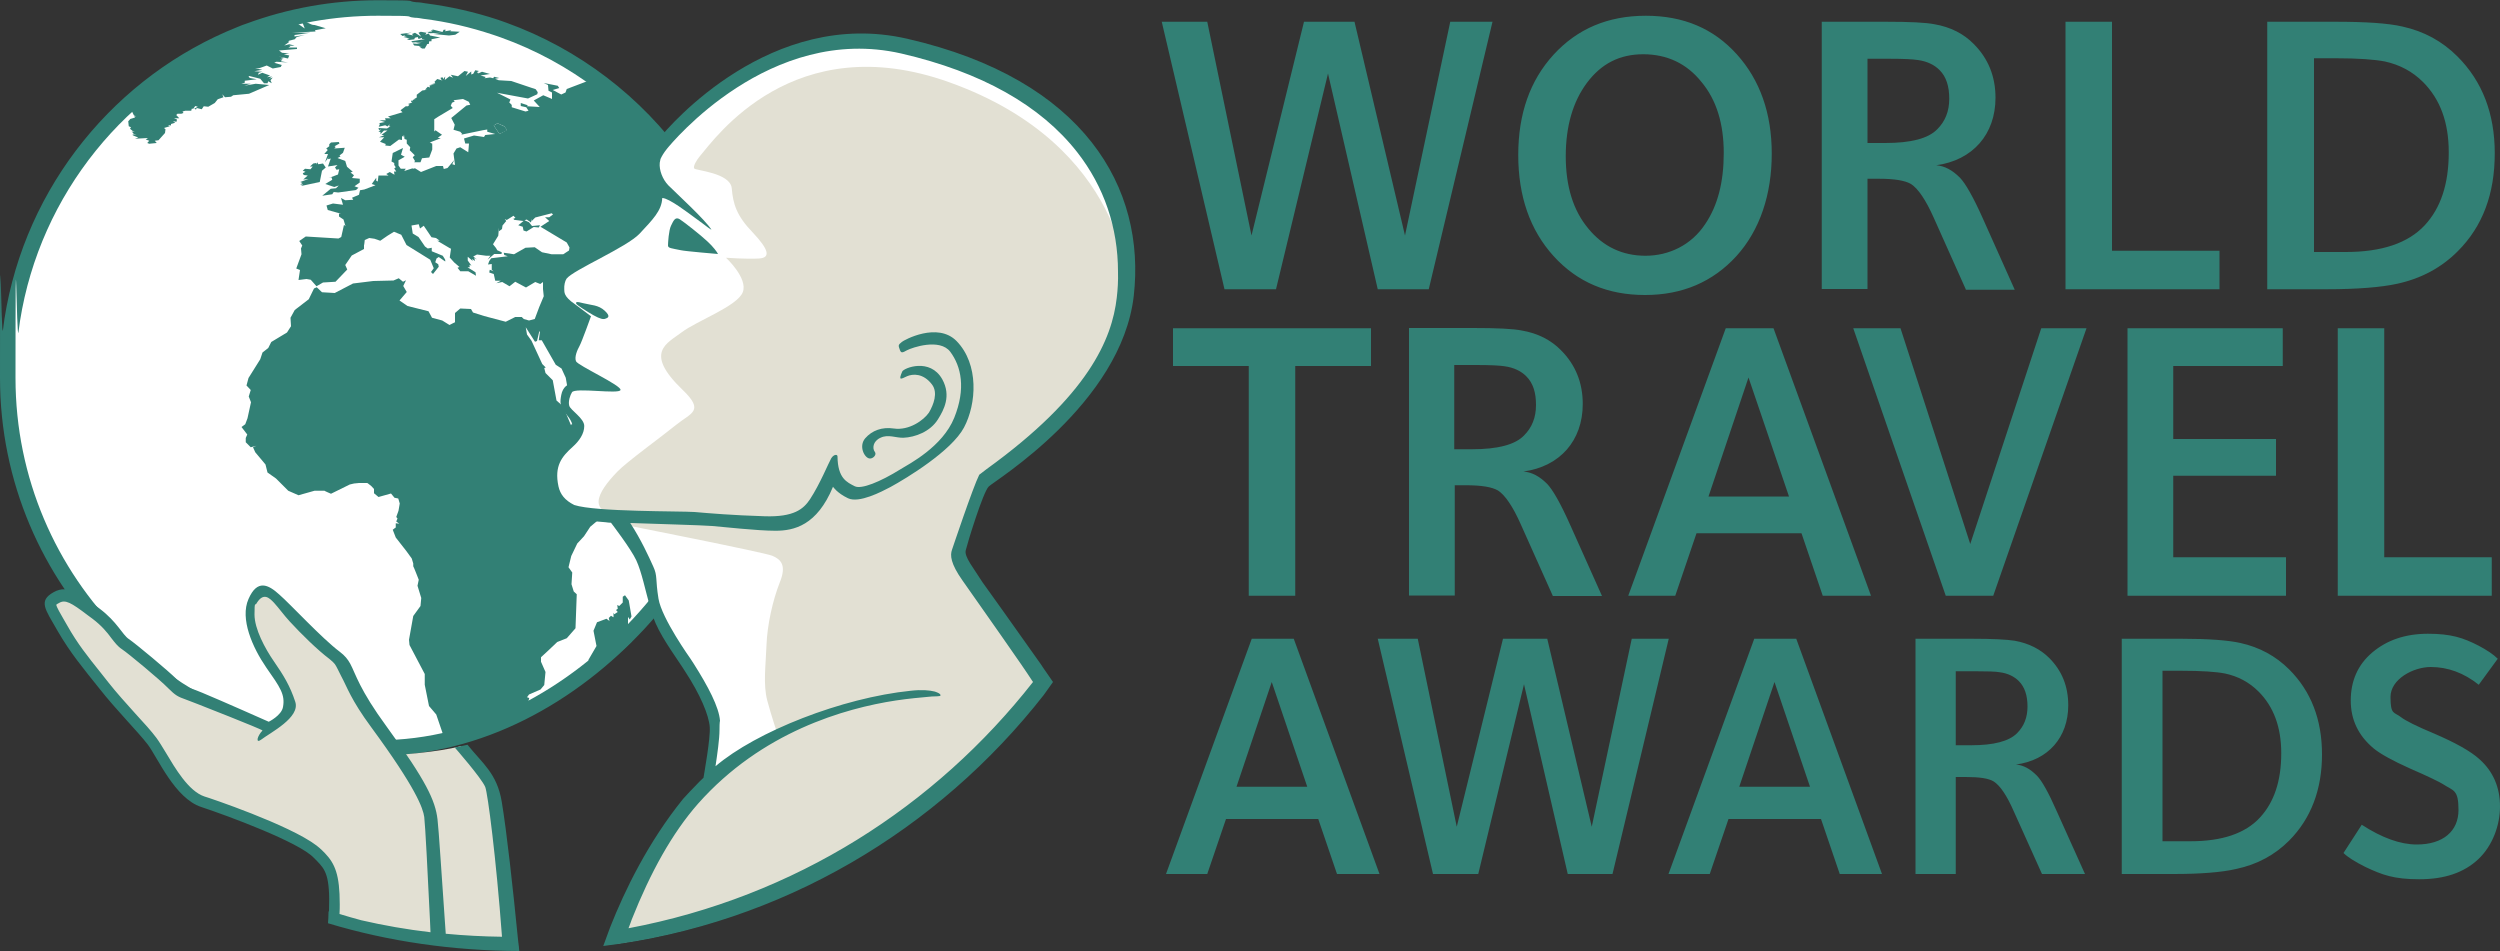
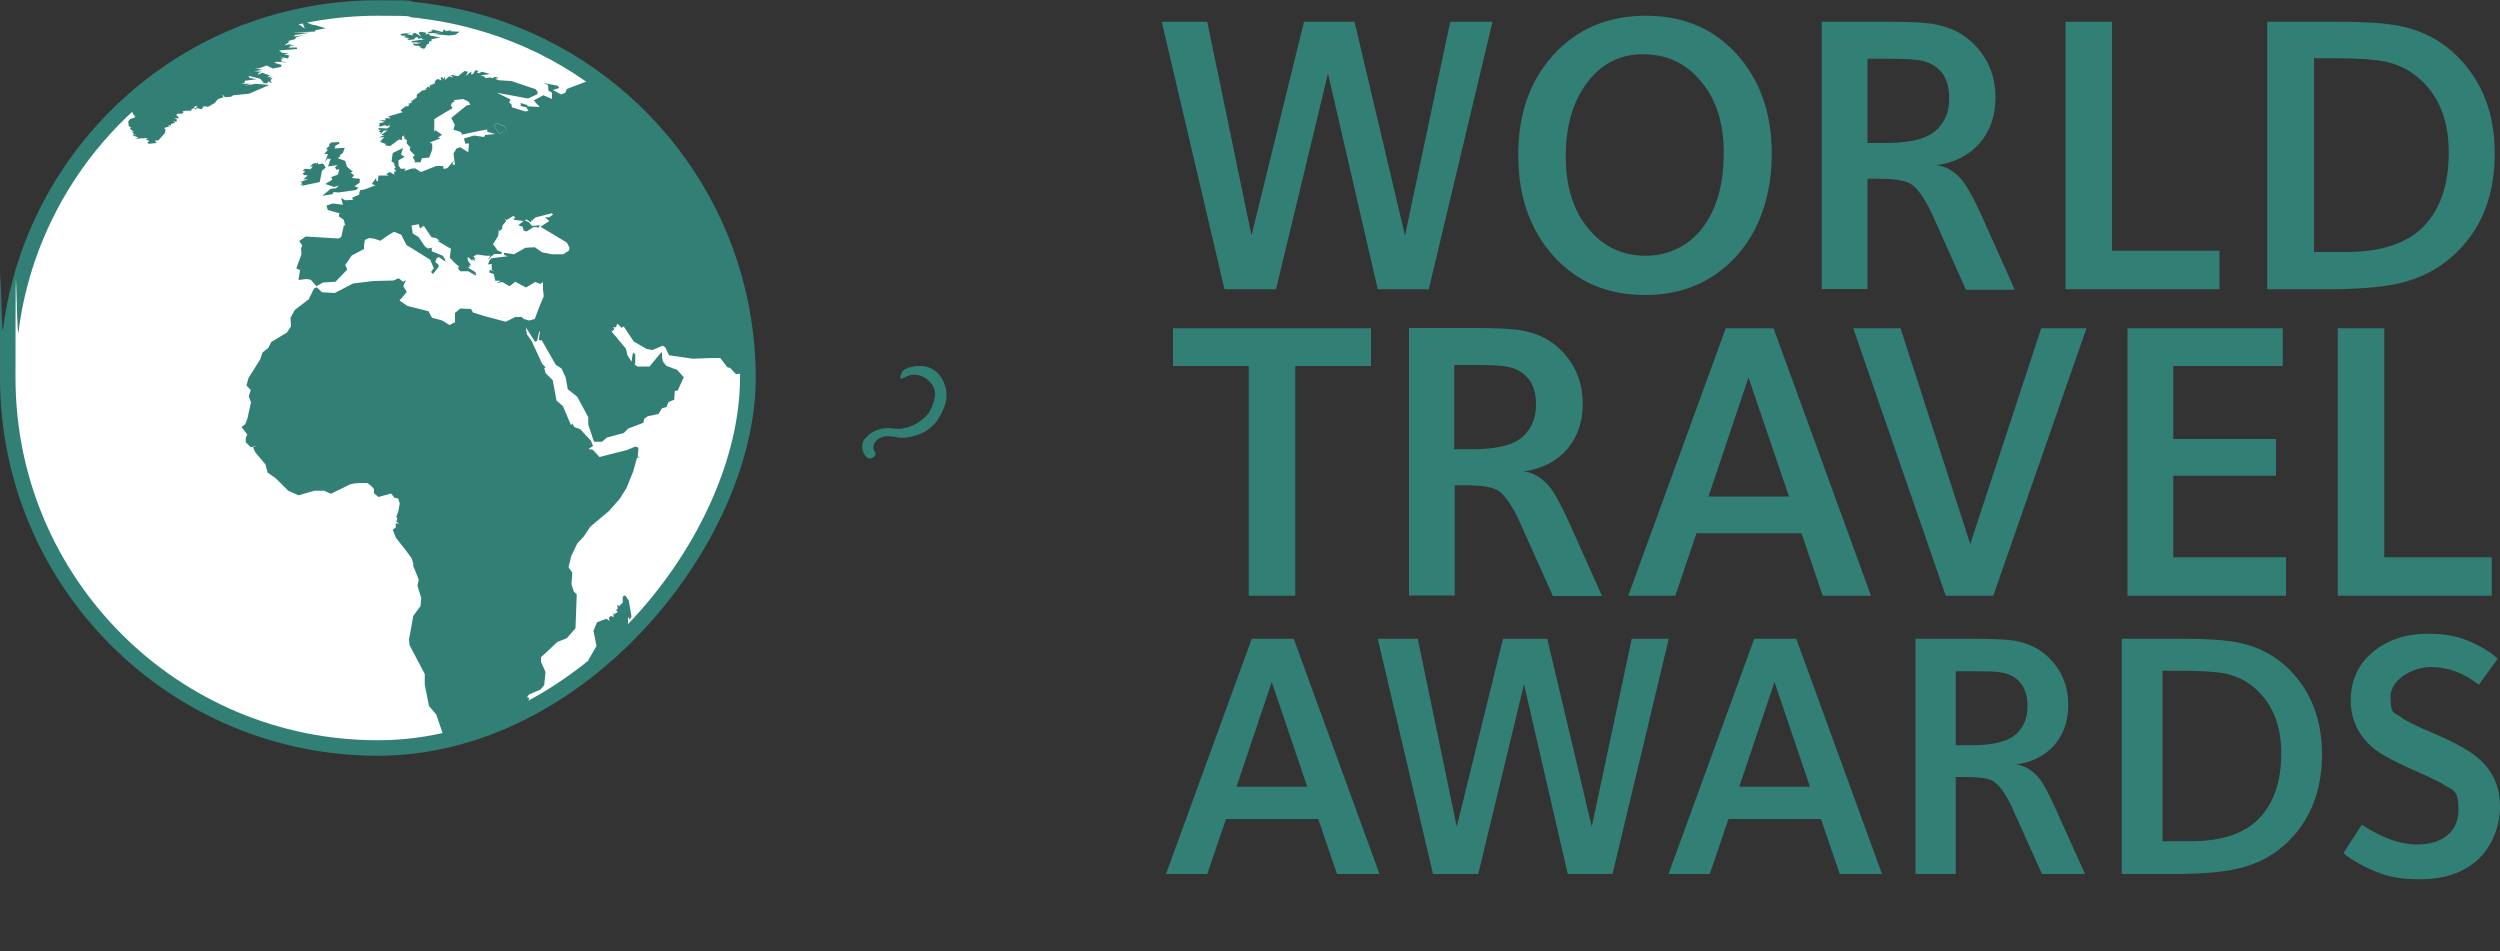
<svg xmlns="http://www.w3.org/2000/svg" id="Capa_1" version="1.1" viewBox="0 0 1000 380.4">
  <rect x="0" y="0" width="1000" height="380.4" fill="#333333" stroke="none" />
  <defs>
    <style> .st0 { fill: #fff; } .st1 { fill: #e2e0d3; } .st2 { fill: none; } .st3 { fill: #328075; } </style>
  </defs>
  <path class="st3" d="M571.5,115.7h-20.4l-19.9-86.3-20.8,86.3h-20.6l-25.1-107h18.2l17.7,85.5,21-85.5h20.2l20.2,85.5,18.1-85.5h16.9l-25.5,107ZM694.6,102.4c-9.5,10.4-21.7,15.6-36.6,15.6s-27.1-5.1-36.6-15.6c-9.4-10.4-14.1-23.9-14.1-40.4s4.7-29.8,14.1-40.1c9.5-10.4,21.8-15.6,36.9-15.6s27.1,5.1,36.4,15.4c9.3,10.3,14,23.6,14,39.8s-4.7,30.5-14.1,40.9M680.6,32.8c-5.9-7.4-13.8-11.1-23.3-11.1s-16.8,3.8-22.5,11.4c-5.6,7.5-8.5,17.3-8.5,29.4s3,21.7,9,28.9c5.9,7.2,13.6,10.9,22.9,10.9s18.3-4.2,23.9-12.7c5-7.4,7.4-16.8,7.4-28.4,0-11.7-2.9-21.2-8.9-28.4M786.3,115.7l-12.8-28.6c-3.2-7.2-6.3-11.7-9.1-13.5-2.4-1.4-6.6-2.1-12.8-2.1h-4.6v44.1h-18.3V8.7h25.7c9.5,0,15.9.3,19.4,1,6.4,1.1,11.7,3.8,15.7,7.9,5.8,5.8,8.7,13,8.7,21.5,0,14.6-9.1,25-23.7,27,3.4.3,6.4,1.9,9.5,5,2.2,2.3,5.3,7.7,9.1,16.2l12.8,28.6h-19.6v-.2ZM775.8,28c-2.1-2.1-5-3.5-8.7-4-1.8-.3-5.6-.5-11.4-.5h-8.7v33.7h7.1c10.3,0,17.2-1.8,20.8-5.5,3.2-3.2,4.8-7.2,4.8-12.2,0-5-1.2-8.8-3.9-11.5M826.2,115.7V8.7h18.6v91.6h43v15.4h-61.6ZM983.1,100.5c-6.6,6.6-14.6,10.9-24.2,13-6.4,1.4-15.9,2.2-28.4,2.2h-23.6V8.7h27.4c12,0,21,.6,26.6,1.9,8.7,1.9,16,5.9,22.1,12,9.9,9.9,14.9,22.8,14.9,38.7,0,16.2-4.8,29.2-14.8,39.2M969.2,32.8c-4.2-4.2-9.3-6.9-15.2-8.2-4-.8-10.7-1.3-19.9-1.3h-8.5v77.5h12.7c14.3,0,24.9-3.5,31.6-10.7,6.4-6.9,9.6-16.5,9.6-29.2,0-11.9-3.4-21.2-10.3-28.1M518.1,146.4v91.9h-18.6v-91.9h-30.3v-15.1h79.2v15.1h-30.3ZM621.1,238.3l-12.8-28.6c-3.2-7.2-6.3-11.7-9.1-13.5-2.4-1.4-6.6-2.1-12.8-2.1h-4.5v44.1h-18.3v-107h25.7c9.5,0,15.9.3,19.4,1,6.4,1.1,11.7,3.8,15.7,7.9,5.8,5.8,8.7,13,8.7,21.5,0,14.6-9.1,25-23.7,27,3.4.3,6.4,1.9,9.5,5,2.2,2.3,5.3,7.7,9.1,16.2l12.8,28.6h-19.7ZM610.5,150.5c-2.1-2.1-5-3.5-8.7-4-1.8-.3-5.6-.5-11.4-.5h-8.7v33.7h7.1c10.3,0,17.2-1.8,20.8-5.5,3.2-3.2,4.8-7.2,4.8-12.2,0-4.9-1.1-8.7-3.9-11.5M729.1,238.3l-8.5-25h-42l-8.5,25h-18.8l39-107h19.1l39,107h-19.3ZM699.4,151l-16,47.6h32.2l-16.2-47.6ZM797.3,238.3h-19l-37-107h18.9l27.9,86.3,28.4-86.3h18.1l-37.3,107ZM851,238.3v-107h62.1v15.1h-43.8v29.2h41.1v14.7h-41.1v32.6h45.1v15.4h-63.4ZM935.1,238.3v-107h18.6v91.6h43v15.4h-61.6ZM534.8,349.6l-7.5-22h-36.9l-7.5,22h-16.5l34.3-94.1h16.8l34.3,94.1h-17ZM508.7,272.8l-14.1,41.9h28.3l-14.2-41.9h0ZM645,349.6h-17.9l-17.5-75.9-18.3,75.9h-18.1l-22.1-94.1h16l15.6,75.2,18.5-75.2h17.7l17.8,75.2,16-75.2h14.8l-22.5,94.1ZM735.9,349.6l-7.5-22h-37l-7.5,22h-16.5l34.3-94.1h16.8l34.3,94.1h-16.9,0ZM709.8,272.8l-14.1,41.9h28.3l-14.2-41.9h0ZM816.8,349.6l-11.3-25.1c-2.8-6.4-5.5-10.3-8-11.9-2.1-1.3-5.8-1.8-11.3-1.8h-3.9v38.8h-16.1v-94.1h22.6c8.3,0,14,.3,17.1.8,5.6,1,10.3,3.4,13.8,6.9,5.1,5.1,7.6,11.4,7.6,18.9,0,12.8-8,22-20.9,23.7,3,.3,5.6,1.7,8.3,4.4,2,2,4.7,6.8,8,14.3l11.3,25.1h-17.2,0ZM807.5,272.4c-1.8-1.8-4.4-3.1-7.6-3.5-1.5-.3-4.9-.4-10-.4h-7.6v29.6h6.2c9,0,15.1-1.6,18.3-4.8,2.8-2.8,4.2-6.3,4.2-10.7s-1.1-7.8-3.5-10.2M915.7,336.2c-5.8,5.8-12.8,9.6-21.3,11.4-5.6,1.3-14,2-25,2h-20.7v-94.1h24.1c10.6,0,18.5.6,23.4,1.7,7.6,1.7,14.1,5.2,19.5,10.6,8.7,8.7,13.1,20,13.1,34s-4.4,25.6-13.1,34.4M903.4,276.6c-3.7-3.7-8.2-6.1-13.4-7.2-3.5-.7-9.5-1.1-17.5-1.1h-7.5v68.2h11.2c12.6,0,21.9-3.1,27.8-9.5,5.6-6.1,8.5-14.5,8.5-25.7,0-10.4-3-18.6-9.1-24.7M991.3,343.7c-5.8,5.4-13.5,8-23.6,8s-14.7-1.7-21.5-4.9c-4.2-2.1-7.2-4-8.8-5.6l7.3-11.3c8,5.2,15.4,7.9,22,7.9,10.6,0,16.7-5.4,16.7-13.8s-2.1-7.6-6.3-10.4c-1.3-.8-5.7-3-13.1-6.2-6.9-3.1-11.8-5.8-14.5-8-6.1-5.1-9.2-11.4-9.2-19.2s2.8-14.3,8.6-19.2c5.8-4.9,13.1-7.5,22.3-7.5s14.1,1.6,20.3,4.8c3.2,1.7,5.8,3.4,7.6,5.2l-7.6,10.4c-5.9-4.7-12.3-7.1-19.2-7.1s-16.1,4.8-16.1,12,1.4,5.9,4.1,8c1.8,1.4,6.3,3.7,13.3,6.6,8.6,3.7,14.7,7.1,18.2,10.3,5.5,4.9,8.2,11.3,8.2,18.9s-3,15.7-8.7,21.1M151.1,302.3C67.7,302.3,0,234.6,0,151.1s.4-12.9,1.2-19.2l.6-4.5C10.2,74.2,46.4,30.2,95,10.8c1.2-.5,2.4-1,3.7-1.4C115,3.4,132.7.1,151.1.1s10.4.3,15.5.8c1.1,0,2.3.2,3.4.4,10.1,1.3,19.8,3.5,29.2,6.6,1.1.4,2.2.8,3.4,1.2,58.1,21,99.7,76.7,99.7,142.1s-67.7,151.1-151.2,151.1" />
  <path class="st0" d="M151.1,296.1c-80,0-144.9-64.9-144.9-144.9s.4-12.4,1.2-18.4c.2-1.5.4-2.9.6-4.4C16.1,77.4,50.8,35.2,97.4,16.6c1.2-.5,2.3-.9,3.5-1.4,15.6-5.8,32.6-8.9,50.2-8.9s10,.3,14.8.8c1.1,0,2.2.2,3.3.4,9.7,1.2,19,3.4,28,6.4,1.1.4,2.2.7,3.2,1.1,55.8,20,95.6,73.4,95.6,136.1s-64.8,145-144.9,145" />
  <path class="st3" d="M129.7,61.6h1.5c0,0-1.2,3.3-1.2,3.3l1.5-2.1-.4.9,1.2-.3-1.1,3.2,3.8-.6-1,1,.6.9,1.1-.2-.5,2.1-3.7,1.4,1.1-.3.3,1-2.8,1.7,3.6,1.2,1.8-.6-1.1,1.1-2.1.2-3.4,2.8,4-.6.6-.9,1.8.2,7.1-1,1-.9-1.6-.6,2.1-1.5v-1.5c.1,0-3.1-.3-3.1-.3l.8-1.1-1.4-1.1.9-.3-2.3-2-.7-2.3-3.1-1.2,1.2-.6-.4-.4,1.4-1.1.7-2-4.2.3.6-.6-.5-.3,2-1.1-.3-.6-3.1.2-.7.7v.8l-1.2.9.6.6-1.4,1.6Z" />
  <path class="st3" d="M127.9,72.8l.9-4.5,1.5-1.3-1.1-1.6-1.9.3-.4-.8-.4.9v-.6l-1.2.2-1.3,1.2h1.1c0,0-.9,1.1-.9,1.1l-2.2-.2-.9.8,1.1.4-1.1.6.4.7,1.6.2-1.8,1.6,2.1-.2-3.3,1.2.9.4-.9.6h1.2l-.9.6,7.5-1.6ZM107.7,34l-5.4-.5-4.6.8,2.6-.8h-3.8c0,0,1.4-.4,1.4-.4v-.8c0,0,4.8-.6,4.8-.6l-2.7-.5-.6-.5.3-.3,4.4,1.1,1.5,1.8h1.4l.3-.8,1.4.8-.5-1.2.9-1.1-1.5.5,1.2-.9-2,.3,1.2-.7-3.1-1.1-1.7.8.3-.8,1.4-.4-3.2-.2,3.2-.6-2.9-.6h1.5c0,.1,3.2-1.1,3.2-1.1l2.4,1.2,3.2-.6.4-.8-3-.9.9-.4,4.6.3-2.9-.5.7-.8h-1l1.5-.5-2-.6,3.7.8.5-1.2-2.2-.5,2.2-.3-2.9-.3-1.2-.9,7.2-.6v-.6h-3.4c0-.1.8-.4.8-.4l-.5-.3h2.1c0-.1-2.1-.6-2.1-.6l-2,.5,2.1-1.5h-.5c0-.1.3-.4.3-.4l3.5-.9-1.2.3.8-.9,3.2-.8-4.1.6v-.6c0,0,6.3-.9,6.3-.9h-7.5l9.6-.5-.2-.5,4.3-.8-4.5-1.3h-.2c-.7,0-1.5-.4-2.3-.8-.7-.4-1.5-.7-2.2-.7h-.3l1.1,2.9-3.9-2.7c-25,5.8-47.5,18-65.8,34.7l1.4,2.8.9.3h-.8l.3.5-1.9.6c-.2.3-.5.6-.8.9l.2,2,.9.4-.4.6,1.1.9-.6.3,1.4-.3-1,.5.6.6-.6.3h1.8l-1.7.3,2.3.9-1.3.5,5.2-.3-.9.6,1.4.5-.8.9.8.3,3-.3-.8-.9,1.5-.2,2.6-2.9.2-1.5-.6-.5,2.3-.7-.7-.5,1.2.2v-.6c0,0,1.7-.5,1.7-.5l-.9-.6,1.4.2.2-.9-1.2-.5h2.1c0,0-1.2-1.3-1.2-1.3l.5-.5h1.5c0,0,.9-.3.9-.3l-.4-.6,1.1-.3h2.4l.2-.8h.6l.8-1.1,1,.3-1.4.8.7.3.3-.6,2,.5.8-1.2,1.8.2,2.6-1.5,1.2-1.5,2.3-.8-.5-1.2,1.1,1.2,2.4-.2.9-.6,6.3-.6,8.1-3.5h0ZM172,12.7l-1.1.3,1.1.3,4.4-.2-3,.5,6.2.6,2.5-.3,1.8-1.2-3.8-.2.4-.4-2.5.4.3-.6h-.8c0-.1-.5.9-.5.9l-3.9-1-.3.3.6.3-1.1-.3.5.6-2.8-.2,2,.2ZM162.1,14.1l-.5.4,1.1.3h-1.5c0-.1,2.7.6,2.7.6l-1.2.2.9.4,2.4-.3h-.3c0-.1.3-.6.3-.6l1.1-.3.3.8,1.5-.5-.2.5h1.3c0,.1-5.5.9-5.5.9l.5.5,4.4-.3-3,.4,1.8.5-3.1-.2.6.8,3.1.3h-1.2c0,.1,1.2.9,1.2.9h1.1c0-.1,1-1.7,1-1.7h-.3c0-.1.9-.1.9-.1l.2-1.1h.9v-.8l3.5-.7-4.1-.8-.5-.8-1.4.5.5-.8-2.3-.4-.9.4,1.1,1.6-2.5-1.6-1.2.5.5.6-2.8-.6,2.2-.6-4.6.6.9.8,1.1-.3ZM251.1,246.6l.8,1.2.7-1.2-1.1-6.4-1.5-2.1-.9.6v2.3l-1.4,1.4-.8-.4.2,1.5-.7.5.7.8-1.4.9-.3-.6v1.8c-.1,0-1-.6-1-.6l-.9.9.3,1.2-1.2-.9-3.8,1.4-1.4,3.4,1.2,6.1-3.2,5.5.5,5.6,5.2-2.9c4-3,8.5-7.1,10.6-9,.4-.4.8-.7,1.1-1.1l-1.6-6.6v-3.3h-.1ZM235.9,32.1l-9.2,3.5-.5,1.4-1.7.8-3.4-1.8,2.6-.8-.6-.9-5.6-1.1,1.7.8.2,2.3,1.4.7v2.6c.1,0-3.5-1.5-3.5-1.5l-3.8,2.1,2.4,2.6-5.1-.3.3-.4-2.8-.9v1.2c-.1,0,2.2.5,2.2.5l.9,1.4-1.2.3-5.5-1.7v-.9c.1,0-1-1-1-1l.5-1.2-5.4-2.7,12.4,2.3,3.7-1.7.2-.8-.8-1.2-9.8-3.3-5-.3-1.5-.6,1.7-.3-2.1-.5-.3.6-1.2-.3h-.2l-2.1.3.5-.5-2.1-.6,3.8-.6-3.2-.9-1.8.8.4-.3-.7-.3.9-.5-1.5-.3-.8,1.4-.8.3v-1.2c-.1,0-2.2,1.8-2.2,1.8l.9-1.7-1.4-.3-2.6,2.1-2.9-.6.9,1.2-1.4-.6-1.9,1.5.2-1.4-.9,1.1v-.7h-.9v.6c-.1,0,.7.6.7.6l-2.1-.6-1.1,1.1.3.6-2,.5h1.8c0,0-2.1.4-2.1.4l.2.8-.9-.3-1.1,1.2h.9l-2,.3-2.2,1.7v1.1c.1,0-1.4.8-1.4.8h1.1c0,0-1.4.2-1.4.2l.3.6-.6-.5-.3.6.5.3-1.7.6.6.3-.6.6h-.9c0,0-2.1,1.6-2.1,1.6l.8.8-4.7,1.4-1.1.3,1.1.7h-2.3l.3.8h-2.6c0,0,2.3.7,2.3.7l-2.5.5.5.2-.5,1.2,2.6-.6.9.5.9-.9-.3.8h.6l-1.4.9-3.4-.2.2.8.9-.2-1.1.8.8.2v.9c-.1,0,1.4-1.5,1.4-1.5h1.4l-2.4,1.7,1.1.2-2.1.8h2.1l-1.7,1.8,2.3.9-.2.6,2,.2,3.5-2.6,1.2.2v-1.7l.5.5.3-.9.2,1.7.9.3v1.5l1.4,1.5-.2,1.2,2,2-.8.8.9,1.5-.3.5h2.5c0,0,.6-1.6.6-1.6l2.9-.3,1.2-3.2v-2.1c.1,0-.5-.3-.5-.3h.7c0,0-1.2-.4-1.2-.4l4.4-1.7-1.2-.2,1.7-1.2-2.6-1.8-.5.5v-4.9l1.7-1.1,5.7-3.4-.8-.9.5-1.2,1.1-.5-.5-.5,3.8-.5,2.3,1.1.6,1.2-1.5.3-5,4.1-1.1.9,1.4,2.7-.5,2,2.7.8.8.9-.5.3,8.7-1.8,1.8-.3v.9l3.2.9-4,.4-.5.8-4-.6-4,1.2.5,2h1.5l-.3,3.5-3.2-2-1.5.5-1.2,2,.6,4.6-1.1-.3.8-1.7-2.7,3.2-1.5.4-.3-1.2h-2.7l-6.1,2.4-2.4-1.5-1.1.3.5-.4-3.7,1.2.6-.9h-2c0,0-.9-1.3-.9-1.3v-2.1c.1,0,2.5-1.4,2.5-1.4l-1.5-.8.8-2.7-4.1,2-.5,3.4,1.1.6v.8l.6.9-.6.5.8,1.2h-.9c0,0,.2,1.3.2,1.3l-1.9-1.1-1.4.8.9.6h-.8c0,0-3.2,0-3.2,0l-.3,2.4-.6-.3v-1.2l-1.8,2.5,1.5.5-2.9,1.1-1.6.6-1.7.3-.4,1.8-2.8,1.2.5.8-3.2.2-1.7-.9.8,2.7-4-.5-2.6.8.5,1.8,5.3,1.5h-.8v1.1l1.8,1.2.8,2.7-.6-.6-1.1,4.9-1.1.6-13.1-.8-2.6,1.8,1.2,1.8-.5,1.2.2,2.3-2.1,5.7,1.5.6-.6,4,3.2-.4,1.7.3,2.3,2.6,2.6-1.5,5-.3,4.7-4.9-.8-1.8,2.6-3.8,4.9-2.6v-1.5c.1,0,.3-2.1.3-2.1l1.8-.8,2.1.3,2.3.8,2.9-2,2.6-1.6,2.9,1.2,2.1,4.1,9.5,5.9,1.4,3.4-1.1,1.5.8.8,2.3-2.9-.2-1-1.2-.8.5-1.5.9-.6,2.6,1.8v-.6c.1,0-1-1.7-1-1.7l-4.4-1.8v-1.4c.1,0-1.6.3-1.6.3l-1.1-.8-2.6-3.8-2.3-1.4-.5-3.2,2.9-.5.5,1.7,1.5-1.1,3.1,4.6,1.8.3,1.5,1.1h-1l4.9,2.9.6.3-.5,3.5,1.8,2,2.1,1.8-.8.3,1.1,1.4h3.2l3.1,1.8-.2-1.4-3.2-2h.9c0,0-.1-1-.1-1l.8.4-1.5-2.1v-1.5l2,1.7-.3-.8,1.2.8-.3-1.2,1.1.6-1.5-1.2,1.5-.8,3.7.5h1.7c0,0-1.2,1.6-1.2,1.6l2.7-2.3h2.9c0,0,.1-.7.1-.7l-1.8-.8-.5-.9-1.2-1.5,2.1-3.4.3-3.2v1.4l1.2-.9.2-1.4,1.5-1.8-.6-.8.8.4,2.7-1.7.8.9h-1.2l.9.2-.5.5,4,.5-2.1,1.7,1.8.6.3,1.5,1.2.4,2.9-1.8,2,.2.5-.9-3.2.3-1.2-1.5-1.8-.8.9-.3,1.7,1.2.3-1.5v.9l1.4-1.4,6.6-1.7.5.5-1.5,1.1h-1.7l1.7,1.5-3.5,2.3,10.5,6.3,1.1,2-.2,1.2-2.3,1.5h-4.7c0,0-3.8-.8-3.8-.8l-2.9-2-3.7.2-4.6,2.6-4.1-.6.2.9,1.4.5-6.6.8-.8,1.1-.5,1.4,1.5-.2v2.3l.7.6-1.5-.6-.2,1.1,1.8.6.6,2.7h2.2c0,0-1.8,1-1.8,1l2.4-.5,2.9,1.7,2.3-1.8,4.3,2.3,3.7-2.2,2,.8,1.1-.8v2.8l.3,2.9-1.8,4.3-1.8,4.8-2.3.6-2.1-.6-.8-.8h-2.6c0,0-3.8,1.9-3.8,1.9l-8.7-2.3-4.4-1.4-.8-1.4-4.3-.2-2.1,1.8v3.7c-.1,0-2.2,1.1-2.2,1.1l-2.9-1.8-4.1-1.1-1.4-2.6-8.4-2.1-3.2-2.2,2.9-3.4-1.4-2.4,1.1-2.3-1.2.6-1.7-1.4-2.1.9-8.1.2-8.1,1-7.3,3.8-5.1-.3-2.1-2-1.1.5-2.1,4.3-5.6,4.3-1.7,3.1.2,3.4-.9,1.4-.7,1.1-6.3,3.8-1.2,2.4-2.3,1.8-.9,2.7-4.7,7.5-.8,3,1.7,1.8-.8,2.6.9,2.3-1.4,6.4-.9,2.4-1.5,1.1,2.3,3-.6,1.4v1.7l2,2,2.3-.6-1.4.6.9,2,4.1,4.9.8,3.2,3.4,2.4,4.9,4.9,4.1,1.8,6.4-1.8h4c0,.1,2.6,1.2,2.6,1.2l7.5-3.7,1.7-.4,2-.2h3.3c0-.1,1.7,1.3,1.7,1.3l1,1.1v1.7l1.8,1.5,5-1.4,1.4,1.7,1.5.3.6,2-.5,2.9-.9,2.5.5.6-.5,1.2,1.2.9-1.4-.2v1.7c-.1,0-1.2.9-1.2.9l1.2,3.1,4.3,5.5,2.1,2.9.6,2v1.1c.1,0,2.2,5.4,2.2,5.4l-.5,2.4,1.5,4.9-.3,3.2-2.9,4-1.7,9.5.2,2.1,6.1,11.6v4.3l1.7,8.5,2.9,3.4,3.2,9.4h.1c.9-.2,1.8-.3,2.6-.5,4.5-.9,14-3.2,24.4-7.2,1.8-.7,3.6-1.4,5.3-2.2l1.6-6.1-.9-.3.8-1.1,4.6-2,1.5-1.8.5-5.2-1.8-4.1v-1.8c.1,0,6.5-6.1,6.5-6.1l3.8-1.5,3.5-4,.5-13.6-1.2-1.1-.9-2.9.3-4.7-1.5-2.1,1.1-4.5,2.4-5,2.7-2.9,2.5-3.8,7.5-6.3,4.3-4.9,2.7-4.3,2.7-6.7,1.5-5.4,1.1-.2-.8-.3.3-3.5-1.2-.5-3.4,1.4-11,2.8-2.7-2.9-1.7-.3,1.8-1.2-.8-2.1-4.3-4.6-2.4-.9-.8-1.5-.5.8-3.2-7.6-2.6-2.3-1.5-8.1-2.9-2.9-.5-2,.6-.2-1.4-1.4-4.3-9.3-1.8-2.5-.5-2.9,3.7,5.8.8-.3.9-3.8h.3l-.5,3.5h1.2l5.6,9.8,2.3,1.5,1.7,3.7.8,4.6,3.8,3,4.4,8.2v2.9l2.3,6.9h3.2l2-1.7,6.7-1.8,1.8-1.8,6.1-2.3.2-1.5,1.5-1.1,4.3-.9,1.4-2.3,1.8-.5.8-2,2.3-.9.2-3.5,1.2-.2,2.4-5.3-2.6-2.9-4.4-1.7-1.4-1.8-.3-2v-1.7c.1,0-.7.6-.7.6l-4.3,5.2h-4.7c0,.1-1.2-.7-1.2-.7l.2-.9v-3.2c.1,0-.9-.8-.9-.8l-.6,3.7-1.7-2.8-.5-2.4-4.1-4.9-1.7-2,1.2-.9-.6-.8h1.2c0-.1.5-1.5.5-1.5l1.7,1.7.9-.5,4,6,5.2,3,2.3.4,4-1.7,1.1.6,1.5,3.2,9.6,1.4,7.6-.3h3.3c0-.1,2.8,3.7,2.8,3.7l1.2.3,2.3,2.5,2.7-.4c-.4-48.3-24.5-91-61.2-117.1M199.8,53.6l-2.3-3.4,1.5-.9,2.7,1.2,1.1,1.5s-3,1.6-3,1.6Z" />
  <path class="st3" d="M199,49.3l-1.5.9,2.3,3.4,3.1-1.5-1.1-1.5-2.8-1.3Z" />
-   <path class="st1" d="M417.2,273.4c-9.1-13.5-21-30.7-21-30.7l-13.4-20.9,11.2-28.6c41.1-35.3,59.4-54,54.8-102.1-4.6-48.2-86-81.8-115.4-75.1-29.5,6.6-58.6,30.3-67.3,40.7-8.7,10.4-1.2,10.8-2.5,20.3s-14.1,19.5-24.5,25.3-16.2,9.1-15.8,13.3c.4,4.1,10.8,12,10.8,12,0,0-1.2,4.6-3.3,10s-2.9,7.1-1.2,9.1c1.7,2.1,14.5,8.3,14.5,8.3h-12.1c-7.9,0-7.9,6.7-3.7,11.6,4.2,5,2.5,7.5-2.5,13.3s-7.5,10.8-3.3,19.1,24.9,7.5,24.9,7.5c0,0,10,17.5,13.3,32.4s19.9,36.5,24.1,48.2c4.2,11.6-2.5,26.6-2.5,26.6-16.6,19-26.9,41.2-32.5,56.2l-2.6,7.5c69.9-10.3,130.6-49,170-104M201.3,342.6s-2.6-21.6-4-25.5-13-18.6-13-18.6c-10,2.5-24.7,3.4-24.7,3.4,0,0-17.4-27.1-20.6-32.9s-20.1-20.7-27.8-29.1c-7.8-8.4-12.3,2-10.4,10.4s13.6,23.9,14.9,29.1-8.4,11-8.4,11c0,0-20.7-7.8-31.7-12.9-11-5.2-21.3-16.2-28.5-23.3-7.1-7.1-19.4-16.2-23.3-16.2s-5.2,5.2-1.9,9.7c3.2,4.5,19.4,27.8,25.9,34.3s16.2,20,21.3,29.1c5.2,9.1,14.9,11.6,37.5,19.4s25.2,17.5,26.5,23.9c.3,1.7.4,5.1.3,9.2,0,.6-.1,2.3-.3,4.7,22.5,7.1,46.4,11.1,71.2,11.6l-1.6-20.3-1.4-17h0Z" />
-   <path class="st0" d="M308.9,222.3c-3.4-1.4-59.8-12.5-59.8-12.5,0,0,9.8,16.7,11,22.9,1.1,6.2,2.8,13.5,7.3,20.5,4.5,7,17.4,29.5,18.2,33.4.8,3.9-1.4,26.4-1.4,26.4l26.9-19.1s-2.5-7.3-4.2-13.7c-1.7-6.5-.6-14-.3-22.2.3-8.1,2.5-17.9,5.3-25,2.9-7.1.3-9.3-3-10.7M377,22.4c-58.9-18.2-90,13.5-103.5,26.4s-12,16.3-10.9,21.9-.3,11.5-3.9,17.4c-3.7,5.9-20.2,14.6-25.2,16.8s-10.1,6.7-9.5,11.5,10.7,10.7,10.7,10.7c0,0-2.8,7.3-5.6,13.2s-.6,5.3.8,6.7c1.4,1.4,15.1,8.1,15.1,8.1,0,0-7.3,0-12.3-.3-5.1-.3-5.3.6-5.9,3.1-.6,2.8,1.4,7.6,3.4,10.7,2,3.1-.3,7-2.5,10.1s-9.2,8.7-5,19.3c4.2,10.7,27.6,8.3,27.6,8.3-16.3-.6-11.5-9.2-3.4-17.6,3.7-3.9,17.7-14,23.6-18.8s11.5-5.4,2.5-14c-15.6-15-6.2-18.5-.3-23s22.2-10.4,24.4-16c2.2-5.6-6.7-13.8-6.7-13.8,0,0,8.4.6,13.2.3,4.8-.3,3.9-3.6-2.5-10.4-6.5-6.7-7.9-11.5-8.4-17.7-.6-6.2-14.5-7.1-15-7.9-.6-.8,1-3.5,2.3-5,6-7,37.4-51.8,99.7-29.5,70.8,25.3,71.5,81.9,71.5,81.9,3.2-27.1-15.3-74.2-74.2-92.4" />
  <path class="st3" d="M357.5,171.4c-4.7-.7-8.7.8-11.4,3.9-2.7,3.1-.4,7.8,1.7,8.1,1.3.2,3.1-1.5,2.1-2.7-1-1.3-.8-4.2,2.3-5.6,3.1-1.5,6.1.1,9.2,0,4.6-.2,10.7-2.4,13.8-7.4,2.3-3.7,5.4-9.3,1.7-16-4.9-8.7-15.4-4.5-16-3.1-1.7,3.9-.5,3,1.9,1.9,2.3-1,6.5-1.3,10,3.3,2.5,3.3.6,8.1-1.2,11.2-2.1,3.1-8,7.3-14.1,6.4M283,96.6c-2.3-2.2-9.2-7.7-11.1-8.9-1.9-1.2-2.6.8-3.5,2.6-.9,1.8-1.2,6.8-1.2,7.9s1.4,1.1,5.2,1.9c1.7.4,14.8,1.5,14.8,1.5-.3-.7-1.9-2.9-4.2-5M233.4,121.3c-3-.8-3.1-.5-2.9.2.1.4,4.2,3.1,6.9,4.6s3.9,1.7,4.7,1.4c.8-.3,2.5-.7-.2-3.2-2.6-2.4-5.4-2.2-8.5-3" />
-   <path class="st3" d="M362.9,15.5c-54.4-12.5-95,34.6-99.2,39.9-7,8.7-3.9,9.9-2.9,17,0,0,.9,9.5-5.4,16.2-4.8,5.1-14.7,10.7-21.4,14.6-6.7,3.8-11.5,5.1-12.5,8.9s-1.9,5.9,7.7,12.3l4,3.5c-1.2,3.4-1.3,3.7-3.8,8.7-2.2,4.5-5.4,9.1-1.3,11,4.2,1.9,12.8,6.4,12.8,6.4,0,0-9.9-.6-11.8-.6s-4,1.4-4.6,4.6c-.5,2.8-.8,4.4,2.4,8.2s2.9,7.3-.3,10.2-10.4,10.3-8.3,18.9c2.3,9.3,6.8,12.3,24,13.6.7.1,1.4.2,2.1.2.3.4,7.9,10.3,10.1,15,2.2,4.8,3.5,11.5,5.8,19.8,2,7.4,6.5,13.8,11.8,21.7.6.9,1.3,1.9,1.9,2.9,6.1,9.3,9.6,17.6,9.9,22.4.3,4.5-2.2,18.2-2.5,20.2-1.1,1-2.2,2.1-3.2,3.2-1,1-3.6,3.7-5,5.3-13.9,17.2-23.3,36.5-29.1,51.2,0,.1-.2.4-.4,1.1-.2.6-.6,1.5-1,2.7-.4,1-.8,2.3-1.4,3.8,71.5-8.8,133.9-46.4,176.2-100.4,1.2-1.7,2.4-3.4,3.7-5.2-1.2-1.7-2.3-3.4-3.8-5.5l-1.2-1.8c-9.7-13.8-23.2-32.6-23.2-32.6-3.5-5.6-7.4-10.2-6.7-12.8.6-2.6,6.9-23.3,9.2-25.5,2.2-2.2,53-33.1,58-76.2,4.9-43.1-19.6-86.6-90.6-102.9M446.7,119.1c-1.9,16.5-11.3,39.1-52,68.5l-3,2.3c-2.5,4.9-10.9,30-10.9,30-.8,2.2-.6,5.5,4.2,12.3,1,1.5,13.5,19.1,23.3,33.3,1.8,2.6,3.4,5,4.9,7.3-39,49.7-95,85.9-161.8,98.5.6-1.5,1.2-3.2,1.3-3.5,7.5-18.9,16.2-34.6,26.5-46.3,25.5-28.8,58.8-38.2,79.1-41.3,5.3-.8,10-1.2,13.3-1.5.4,0,.8-.1,1.1-.1,1.7-.1,3.4,0,3.5-.4.2-.8-2-1.5-2.4-1.6-2-.5-5.1-.8-9.5-.3-27.5,2.8-61.8,16.3-78.1,30.2.7-4.7,1.6-10.9,1.6-14.5s.2-3.4.2-3.7c-.4-5.5-4.8-13.8-10.5-22.8-.4-.6-.8-1.3-1.3-2,0,0-11.5-16.1-12.8-24s-.3-9-2.1-12.9c-1.9-4.2-4.8-10.6-9.2-17.4,8.2.3,29.6.9,32.8,1.2,3.9.3,17.9,1.9,25.3,1.9s16.6-2.1,23-17.6c0,0,1.6,2.5,6,4.6s13.4-2.6,17-4.5c6.4-3.5,24.4-14.4,29.4-23.8s6.1-25.3-3-34.6c-7.6-7.7-21-.4-21.9.4-1.4,1.2-1.5,1.2-.7,3.3.5,1.2,1,1,2.8,0,2.1-1.1,13.1-4.9,17.3.6,4.4,5.9,6.3,14.7,1.6,26.4-4.7,11.6-17.9,18.4-21.5,20.6-8.2,5.1-15.7,8.1-18.3,6.8-3.1-1.6-6.8-3.1-6.9-11.9,0-1-1.5-.9-2.5.7-1,1.7-4.5,10.3-8.5,16.4-2.6,3.9-6.4,7.2-18.2,6.8-13-.4-22.2-1.2-28-1.7-5.5-.4-39.6,0-48.1-2.8-3.8-1.9-5.6-4.3-6.3-7.4-1.8-8.3,1.4-12,5.6-15.8,2.7-2.4,4.7-5.3,4.7-8.4s-5.5-6.3-6-8.1.4-4.3,1.1-5.4c1.2-2,18.9.9,19.4-.9s-17.1-9.8-17.8-11.5.5-4.5,1.4-6.1,4.6-11.9,4.6-11.9c0,0-6.2-4.7-6.4-4.8-4.7-3.2-4.2-4.9-4.3-6-.1-1.6.3-3.3.9-4.2,2.6-3.5,24.2-12.6,29.3-18.1,5.1-5.5,8.8-9.1,9-14.2,2.7,0,10.7,6.2,12.9,7.8,1.5,1.1,5.1,3.7,5.4,4s1.4.9,1.4.9c-2.5-4-14.1-14.6-17.3-17.8-2.3-2.4-3.7-6.1-3.4-9,.1-.6.2-1.1.3-1.5.5-1.1,1.3-2.5,2.6-4.1,1.7-2.1,41.1-50.1,93.7-38.1,32,7.4,55.7,20.7,70.4,39.5,10.7,13.7,16.3,30.1,16.3,47.8.1,3.7-.1,7-.5,10.4M131.4,365.1c0,1.3-.1,2.7-.2,4.2,24.2,7.3,49.9,11,76.5,11.1-.1-1.2-.2-2.5-.4-3.7-.1-.6-.1-1.3-.2-1.9-1.9-19.2-4.4-42.1-6.4-54.1-1.9-11.4-7.8-15.4-13.7-22.8l-5.1,1.1s10.7,12.2,12.2,15.8c1,2.6,4.3,27.9,6.7,59.9-7.5-.1-15.2-.5-22.5-1.2-.2-3.2-.4-5.4-.4-5.7-1.2-16.9-2.4-36.1-2.9-40.1-.9-7.5-4.5-15.3-20.3-37-11-15-12.4-21.1-14.6-25.2-1-1.8-2.1-3.2-4.2-4.8-7.1-5.3-19.7-19-24.2-22.9-4.4-4-8.8-6.2-12.3,1.8-3.5,7.9,1.6,19.4,7.1,27.4,5.6,8,7.6,10.8,6.7,15.8-.6,3.4-5.7,5.9-5.7,5.9,0,0-19.1-8.5-26.6-11.6s-6.6-1.8-10.1-5.3-16.6-14.4-19.3-16.2c-2.6-1.8-4.6-6.8-11.6-12.1-7.1-5.3-12.4-10.1-18.5-6.6-6.2,3.5-3.3,6.8,1.6,15.4,5.2,9,10.2,14.9,16.9,23.3,6.6,8.4,15.2,17,19.2,22.2,4,5.3,10.8,21.5,21.4,25s39.2,14.1,45,20.3l1.3,1.3c3.3,3.4,5.3,5.8,4.8,19.9-.2.4-.2.6-.2.8M130,341.3l-1.2-1.2c-.6-.6-1.3-1.2-2.2-1.9-10.9-8.3-43.3-19.2-44.8-19.6-6.4-2.1-11.8-11.4-15.5-17.6-1.4-2.3-2.6-4.3-3.7-5.8-2-2.7-5-6-8.5-9.8-3.5-3.9-7.5-8.3-10.8-12.5l-3-3.8c-5.2-6.5-9.3-11.6-13.4-18.9l-1.5-2.6c-1.2-2.1-2.7-4.6-2.9-5.7.2-.2.5-.4,1.1-.7,2.5-1.5,4.8-.2,11.5,4.9l1.9,1.4c3.7,2.8,5.9,5.5,7.5,7.7,1.4,1.8,2.6,3.4,4.3,4.5,2.3,1.5,15.1,12.1,18.5,15.6,2.9,2.9,3.9,3.4,7,4.5l4.7,1.8s25.8,10.1,26,10.6c-2.2,2.3-2.8,5.3-.6,3.7,3.8-2.9,15.8-8.9,13.7-15.2-2.1-6.4-4.7-10.6-8.5-16.1-3.6-5.2-7.8-13-7.8-18.8s.3-3.2.9-4.6c2.7-4.3,5-2.1,6.9-.1,2.1,2.3,3.9,4.9,6.3,7.5,4.6,5,11.1,11.4,15.9,15,1,.8,1.6,1.4,2.1,2,.8,1.1,1.3,2.4,2.6,4.9,2.3,4.2,3.8,9.3,12,20.4,18,24.5,20.7,32.4,21.2,35.9.4,3.3,1.4,22.7,2.3,41.5,0,.3.1,2,.2,4.6-9.4-1.1-18.6-2.7-27.7-4.8-2.9-.8-5.8-1.6-8.7-2.5.1-1.5.1-2.9.1-3.9,0-11.8-1.9-16.2-5.9-20.4" />
-   <path class="st2" d="M0,0h1000v380.4H0V0Z" />
</svg>